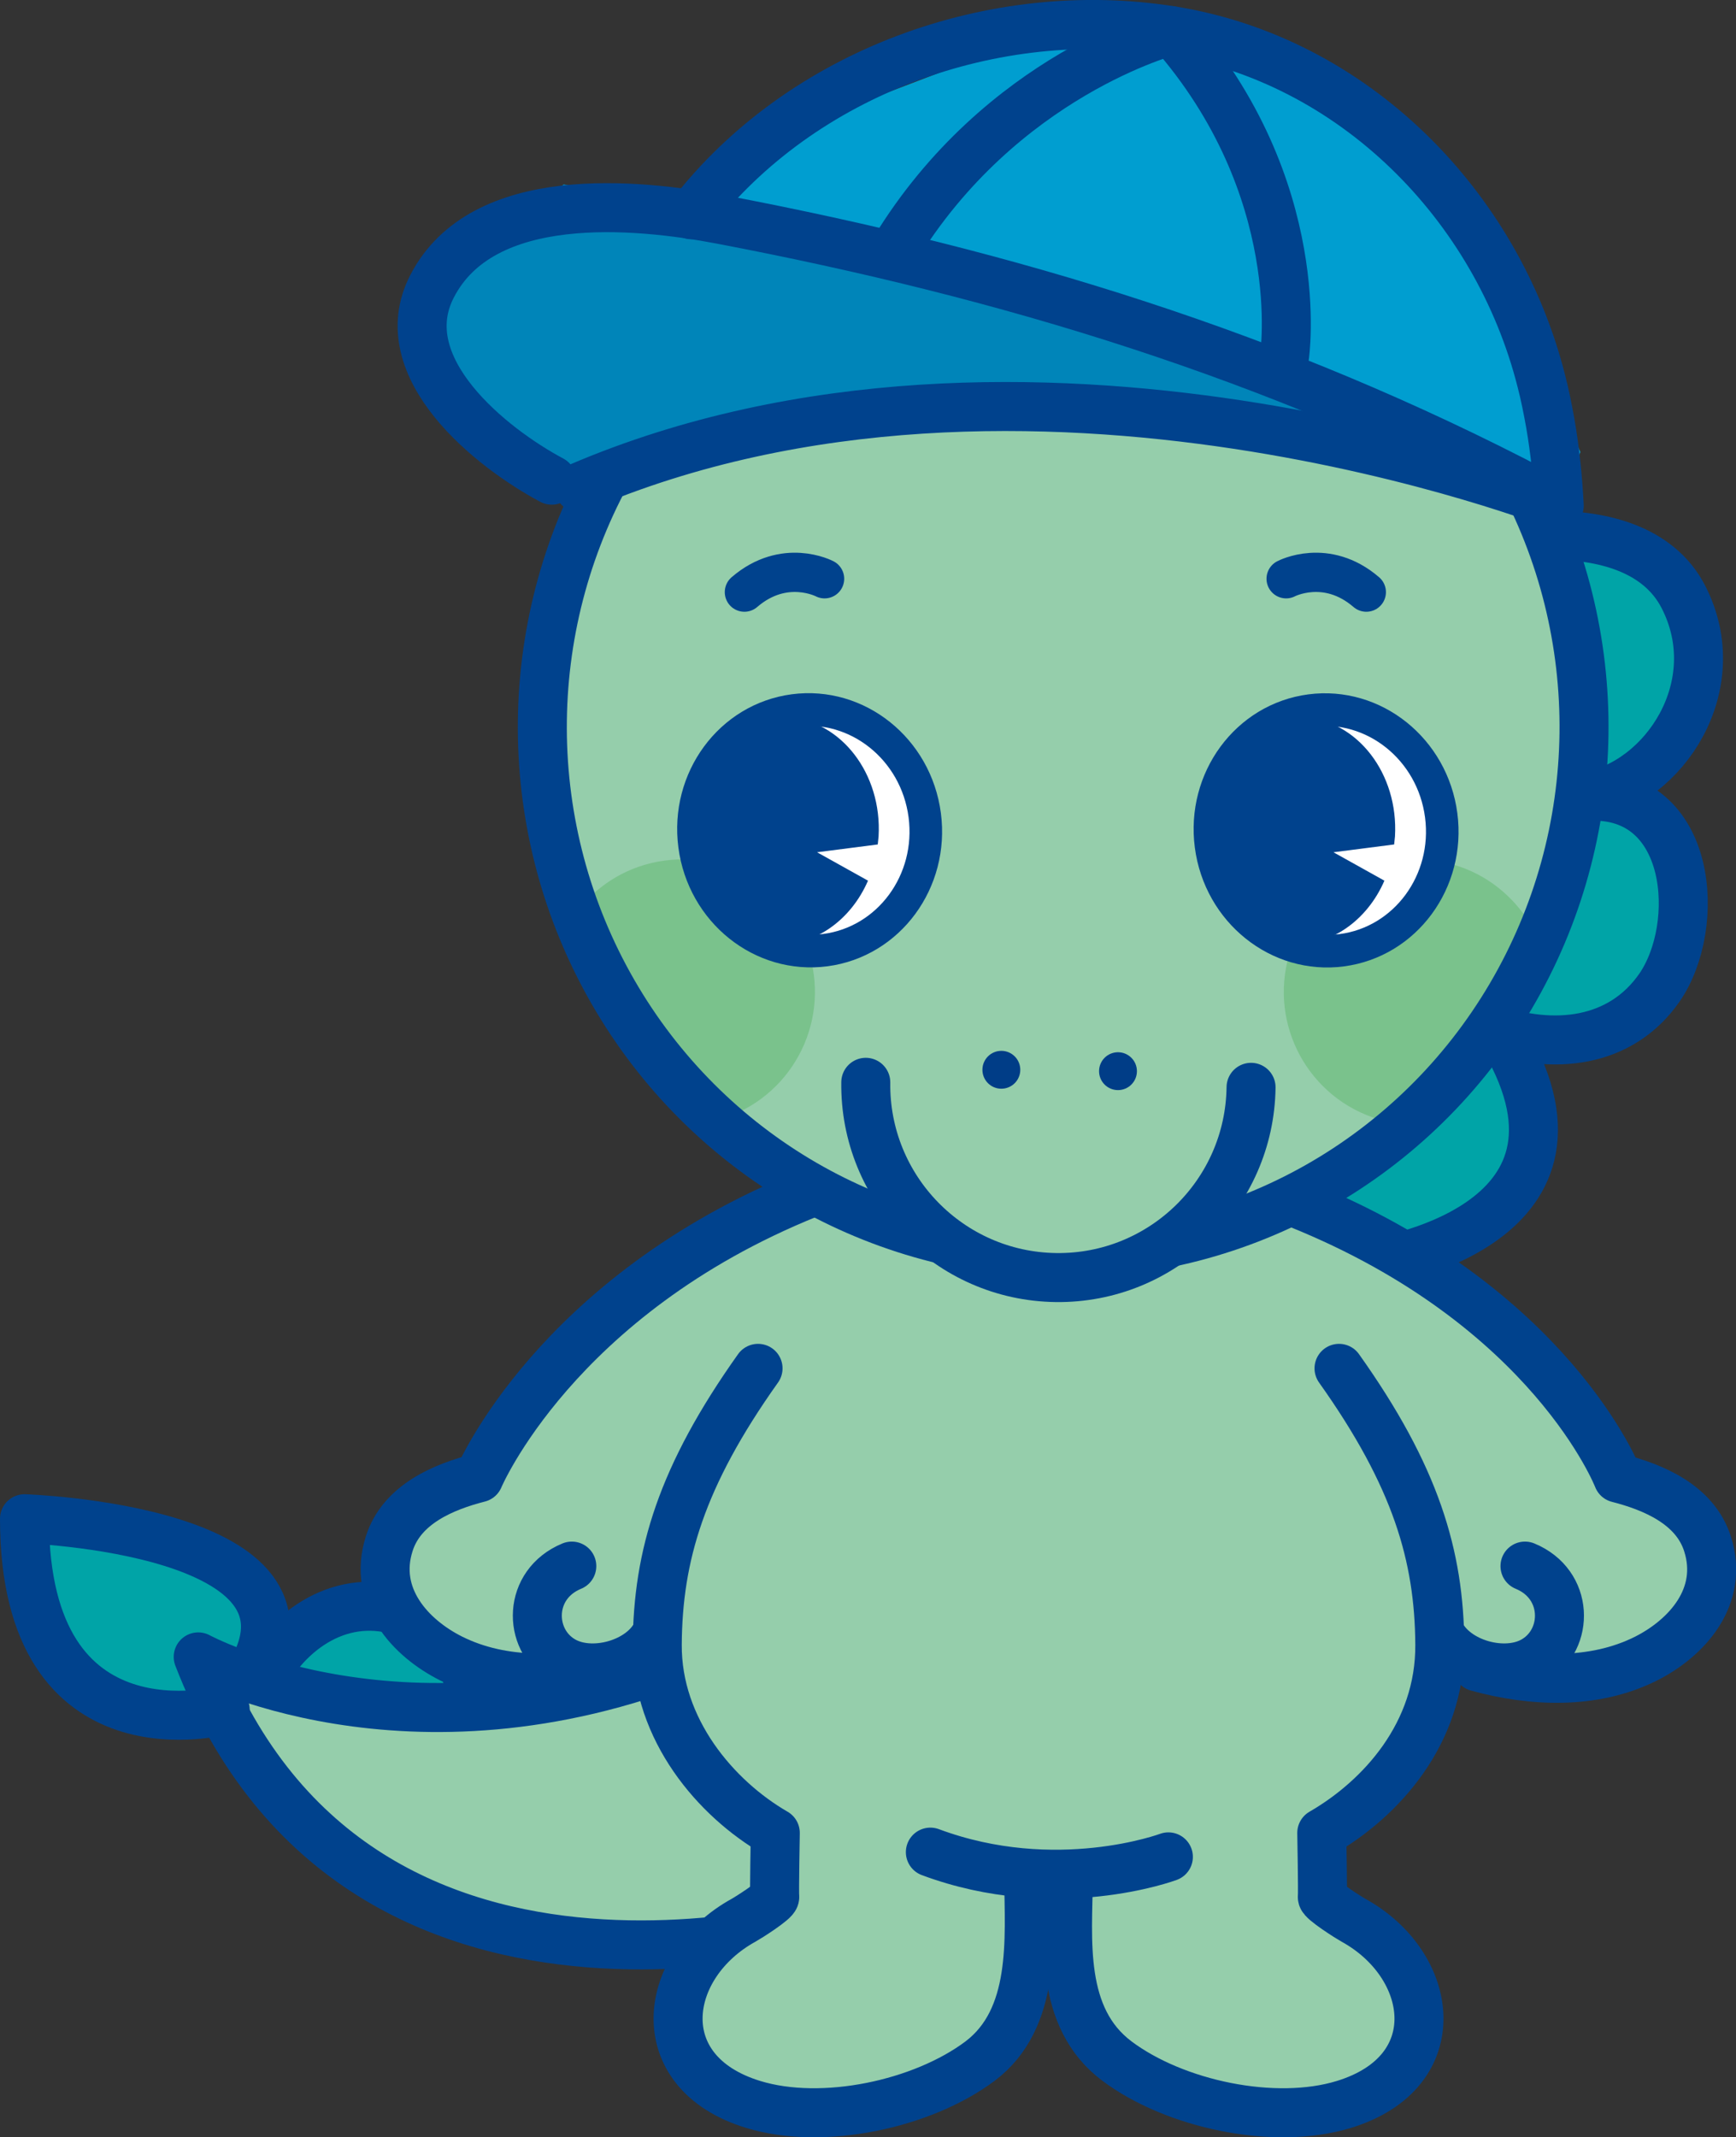
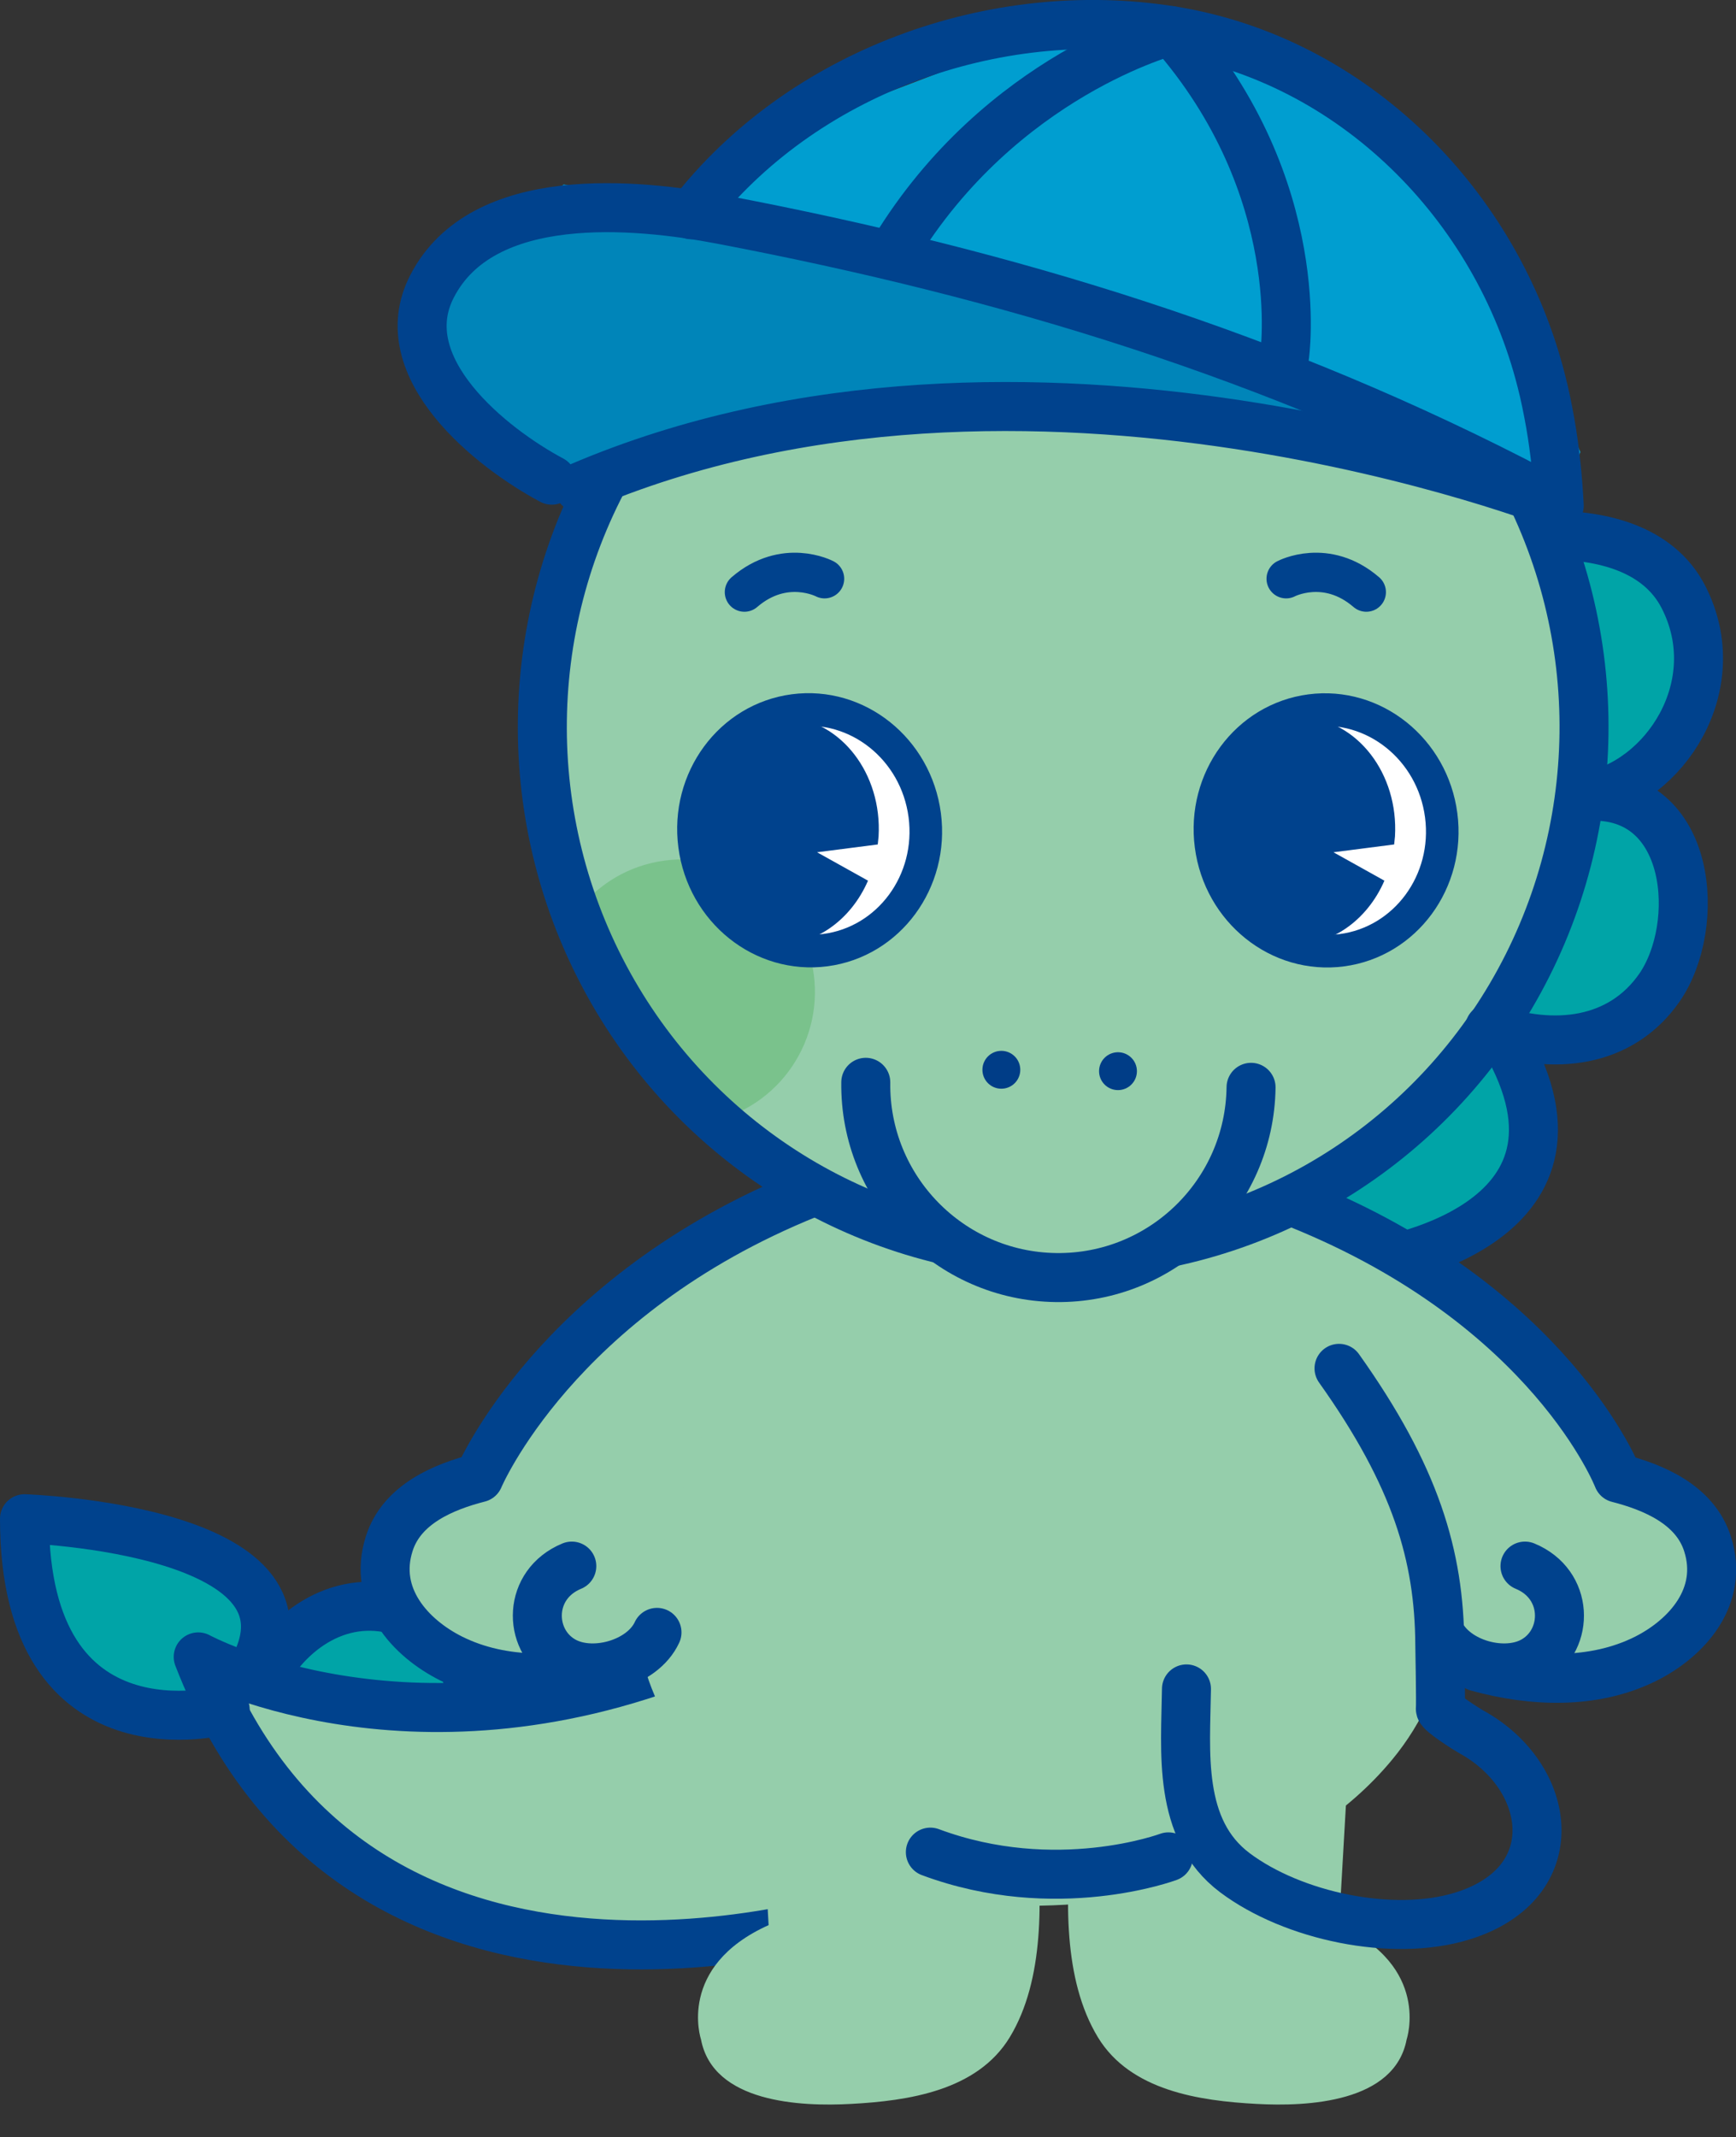
<svg xmlns="http://www.w3.org/2000/svg" id="_レイヤー_2" data-name="レイヤー 2" viewBox="0 0 62.36 76.73">
  <rect x="0" y="0" width="62.36" height="76.73" fill="#333333" stroke="none" />
  <defs>
    <style>
      .cls-1, .cls-2 {
        fill: none;
      }

      .cls-1, .cls-2, .cls-3, .cls-4 {
        stroke: #00428d;
        stroke-linecap: round;
        stroke-linejoin: round;
      }

      .cls-1, .cls-4 {
        stroke-width: 1.76px;
      }

      .cls-5 {
        fill: #95ceab;
      }

      .cls-5, .cls-6, .cls-7, .cls-8, .cls-9, .cls-10, .cls-11 {
        stroke-width: 0px;
      }

      .cls-2 {
        stroke-width: 1.41px;
      }

      .cls-6 {
        fill: #003d87;
      }

      .cls-3 {
        fill: #fff;
        stroke-width: 1.17px;
      }

      .cls-7 {
        fill: #7ac28c;
      }

      .cls-4, .cls-8 {
        fill: #00a4a7;
      }

      .cls-9 {
        fill: #00428d;
      }

      .cls-10 {
        fill: #009ed0;
      }

      .cls-11 {
        fill: #0085b9;
      }
    </style>
  </defs>
  <g id="design">
    <g>
      <path class="cls-4" d="m24.62,59.92c-.93-1.57-2.57-3.24-4.45-3.02-1.98.22-3.16,2.34-3.31,4.3.15-1.96-1.47-3.28-3.14-3.5-2.14-.27-3.99,1.4-4.69,3.5" />
      <path class="cls-5" d="m24.86,59.49c-10.22,4.09-17.74,0-17.74,0,7.5,15.52,23.66,9.21,23.66,9.21" />
      <path class="cls-4" d="m8.91,60.23c3.38-5.33-8.03-5.7-8.03-5.7,0,8.87,7.21,6.86,7.21,6.86" />
      <path class="cls-1" d="m24.86,59.49c-10.22,4.09-17.74,0-17.74,0,5.85,15.1,23.66,9.21,23.66,9.21" />
      <ellipse class="cls-5" cx="38.41" cy="26.98" rx="18.91" ry="18.71" transform="translate(10.94 65.04) rotate(-89.26)" />
      <path class="cls-5" d="m27.35,64.6l.26,4.52c-3.31,1.49-2.43,4.1-2.43,4.1.43,2.28,3.58,2.42,5.39,2.32,2.05-.11,4.53-.47,5.7-2.39,1.27-2.09,1.15-5.02.95-7.36" />
      <g>
        <path class="cls-8" d="m53.51,36.91c5.17,9.84-7.98,8.96-7.98,8.96" />
        <path class="cls-1" d="m54.06,37.34c3.93,6.78-4.72,8-4.72,8" />
      </g>
      <path class="cls-5" d="m28.5,43.23c-3.09,4.46-6.15,8.96-5.7,14.7.53,6.84,7.96,10.36,13.67,10.49,4.73.11,10.28-1.31,13.53-5.23,4.54-5.47,1.15-13.67-2.17-18.7-.52-.79-1.32-1.44-1.9-2.18" />
      <path class="cls-5" d="m48.36,64.6l-.26,4.52c3.31,1.49,2.43,4.1,2.43,4.1-.43,2.28-3.58,2.42-5.39,2.32-2.05-.11-4.53-.47-5.7-2.39-1.27-2.09-1.15-5.02-.95-7.36" />
      <g>
        <polyline class="cls-8" points="55.21 37.58 51.97 38.25 56.2 31.62 57.28 25.68 56.37 19.35 59.81 19.52 61.69 23.44 59.92 27.01 58.17 27.52 59.55 30.45 60.12 32.66 59.61 35.46 58.54 36.82 55.31 37.75 55.21 37.58" />
        <path class="cls-1" d="m53.51,36.91c2.3.81,4.71.55,6.1-1.45,1.53-2.21,1.2-7.05-2.56-6.87,2.75-.49,5.05-3.99,3.42-7.16-.9-1.75-2.96-2.21-4.71-2.21" />
      </g>
      <path class="cls-7" d="m29.08,34.27c-.75-2.52-3.39-3.96-5.92-3.22-1.19.35-2.13,1.13-2.73,2.11,1.32,2.81,3.72,5.91,4.74,7.17.23-.03.46-.08.69-.14,2.52-.75,3.96-3.39,3.22-5.92Z" />
-       <path class="cls-7" d="m46.31,34.27c.75-2.52,3.39-3.96,5.92-3.22,1.19.35,2.13,1.13,2.73,2.11-1.32,2.81-3.72,5.91-4.74,7.17-.23-.03-.46-.08-.69-.14-2.52-.75-3.96-3.39-3.22-5.92Z" />
      <ellipse class="cls-1" cx="38.19" cy="26.1" rx="18.91" ry="18.71" transform="translate(11.6 63.95) rotate(-89.26)" />
      <g>
        <ellipse class="cls-5" cx="37.86" cy="41.58" rx="3.59" ry="5.93" transform="translate(-4.21 78.89) rotate(-89.26)" />
        <path class="cls-1" d="m44.94,39.04c-.05,3.82-3.19,6.88-7.01,6.83s-6.88-3.19-6.83-7.01" />
        <circle class="cls-6" cx="35.97" cy="38.41" r=".68" />
        <circle class="cls-6" cx="40.16" cy="38.46" r=".68" />
      </g>
      <polygon class="cls-11" points="38.66 10.3 20.25 6.62 15.52 10.28 15.79 14.06 19.82 17.24 29.86 14.52 52.94 16.5 38.66 10.3" />
      <polyline class="cls-10" points="23.87 8.42 29.68 4.16 36.29 1.64 46.57 2.01 53.79 9.36 56.77 16.23 56.02 18.16 43.19 12.06 26.45 8.59" />
      <path class="cls-1" d="m24.83,7.71C28.8,2.58,35.72.09,42.07,1.1c6.53,1.04,11.7,6.25,13.3,12.59.13.5.23,1.01.32,1.51.17.98.27,1.97.32,2.96,0,0-19.12-7.56-35.22-.66" />
      <path class="cls-1" d="m19.82,17.24c-2.16-1.15-5.81-4.04-4.3-6.96,1.81-3.52,7.32-2.98,10.38-2.4,10.39,1.98,19.89,4.88,29.28,9.79" />
      <path class="cls-1" d="m32.12,8.99c3.84-6.32,9.95-7.89,9.95-7.89,4.99,5.66,4.07,11.71,4.07,11.71" />
      <path class="cls-1" d="m33.42,66.5c4.51,1.68,8.55.17,8.55.17" />
      <g>
        <g>
          <path class="cls-5" d="m27.85,44.13c-8.2,2.21-10.64,8.93-10.64,8.93-1.25.32-2.77.94-3.22,2.37-.6,1.89.75,3.38,2.23,4.12,1.87.93,4.08.83,6.04.29" />
          <path class="cls-1" d="m20.54,56.23c-1.58.65-1.59,2.62-.36,3.37,1.05.65,2.9.14,3.42-.99" />
        </g>
        <path class="cls-1" d="m29.03,42.86c-9.08,3.66-11.83,10.2-11.83,10.2-1.25.32-2.77.94-3.22,2.37-.6,1.89.75,3.38,2.23,4.12,1.87.93,4.08.83,6.04.29" />
      </g>
      <g>
        <g>
          <path class="cls-5" d="m47.47,44.13c8.2,2.21,10.64,8.93,10.64,8.93,1.25.32,2.77.94,3.22,2.37.6,1.89-.75,3.38-2.23,4.12-1.87.93-4.08.83-6.04.29" />
          <path class="cls-1" d="m54.78,56.23c1.58.65,1.59,2.62.36,3.37-1.05.65-2.9.14-3.42-.99" />
        </g>
        <path class="cls-1" d="m46.65,43.23c9.08,3.66,11.47,9.84,11.47,9.84,1.25.32,2.77.94,3.22,2.37.6,1.89-.75,3.38-2.23,4.12-1.87.93-4.08.83-6.04.29" />
      </g>
-       <path class="cls-1" d="m27.23,49.13c-2.76,3.88-3.6,6.73-3.62,9.92-.02,3.05,2.11,5.53,4.24,6.76,0,0-.04,2.18-.02,2.3.02.13-.98.76-1.11.83-2.92,1.6-3.49,5.45.34,6.62,2.49.76,6.07,0,8.15-1.56,2.01-1.52,1.77-4.36,1.74-6.6" />
-       <path class="cls-1" d="m48.1,49.13c2.76,3.88,3.6,6.73,3.62,9.92s-2.11,5.53-4.24,6.76c0,0,.04,2.18.02,2.3-.02.13.98.76,1.11.83,2.92,1.6,3.49,5.45-.34,6.62-2.49.76-6.07,0-8.15-1.56s-1.77-4.36-1.74-6.6" />
+       <path class="cls-1" d="m48.1,49.13c2.76,3.88,3.6,6.73,3.62,9.92c0,0,.04,2.18.02,2.3-.02.13.98.76,1.11.83,2.92,1.6,3.49,5.45-.34,6.62-2.49.76-6.07,0-8.15-1.56s-1.77-4.36-1.74-6.6" />
      <g>
        <ellipse class="cls-3" cx="29.08" cy="29.81" rx="4.17" ry="4.34" transform="translate(-3.63 4.04) rotate(-7.48)" />
        <path class="cls-9" d="m29.35,30.6l2.18-.28c.01-.09.02-.19.03-.29.13-2.25-1.35-4.17-3.3-4.28s-3.64,1.63-3.77,3.88c-.13,2.25,1.35,4.17,3.3,4.28,1.46.08,2.77-.86,3.39-2.29l-1.83-1.02Z" />
      </g>
      <path class="cls-2" d="m26.74,21.26c1.44-1.24,2.88-.48,2.88-.48" />
      <g>
        <ellipse class="cls-3" cx="47.64" cy="29.81" rx="4.17" ry="4.34" transform="translate(-3.48 6.46) rotate(-7.48)" />
        <path class="cls-9" d="m47.9,30.6l2.18-.28c.01-.09.02-.19.03-.29.13-2.25-1.35-4.17-3.3-4.28s-3.64,1.63-3.77,3.88,1.35,4.17,3.3,4.28c1.46.08,2.77-.86,3.39-2.29l-1.83-1.02Z" />
      </g>
      <path class="cls-2" d="m49.08,21.26c-1.44-1.24-2.88-.48-2.88-.48" />
    </g>
  </g>
</svg>